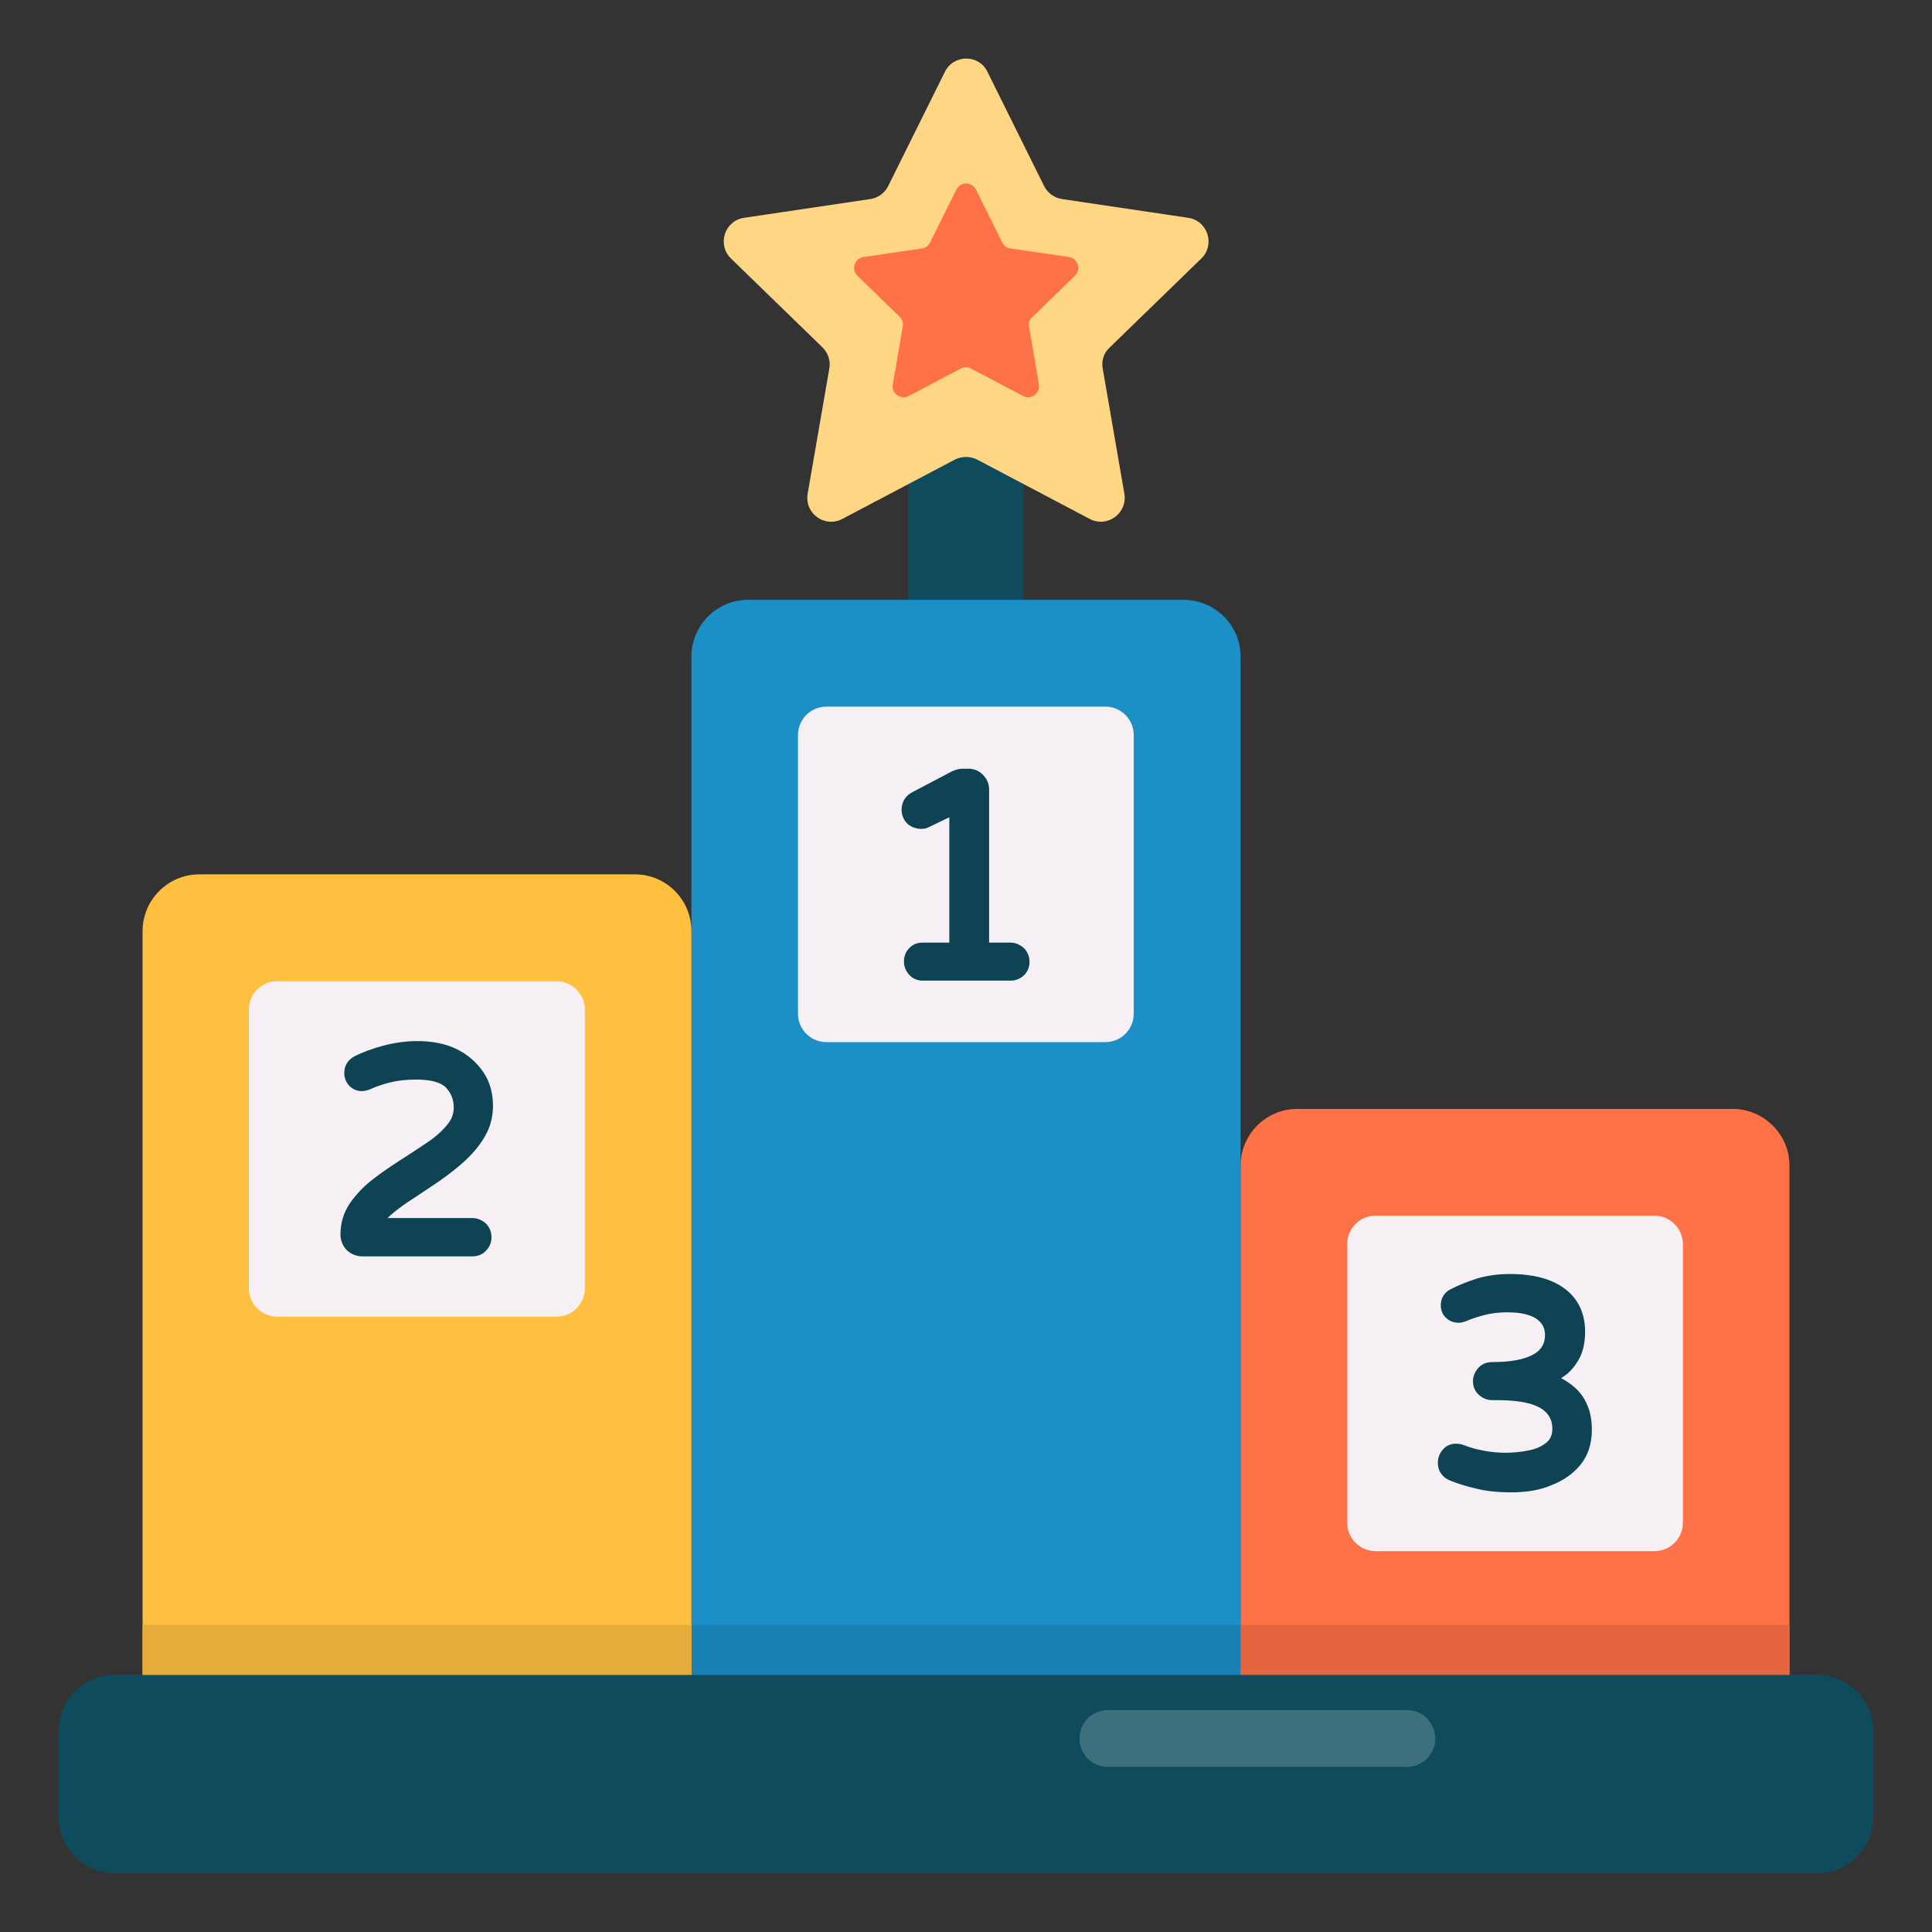
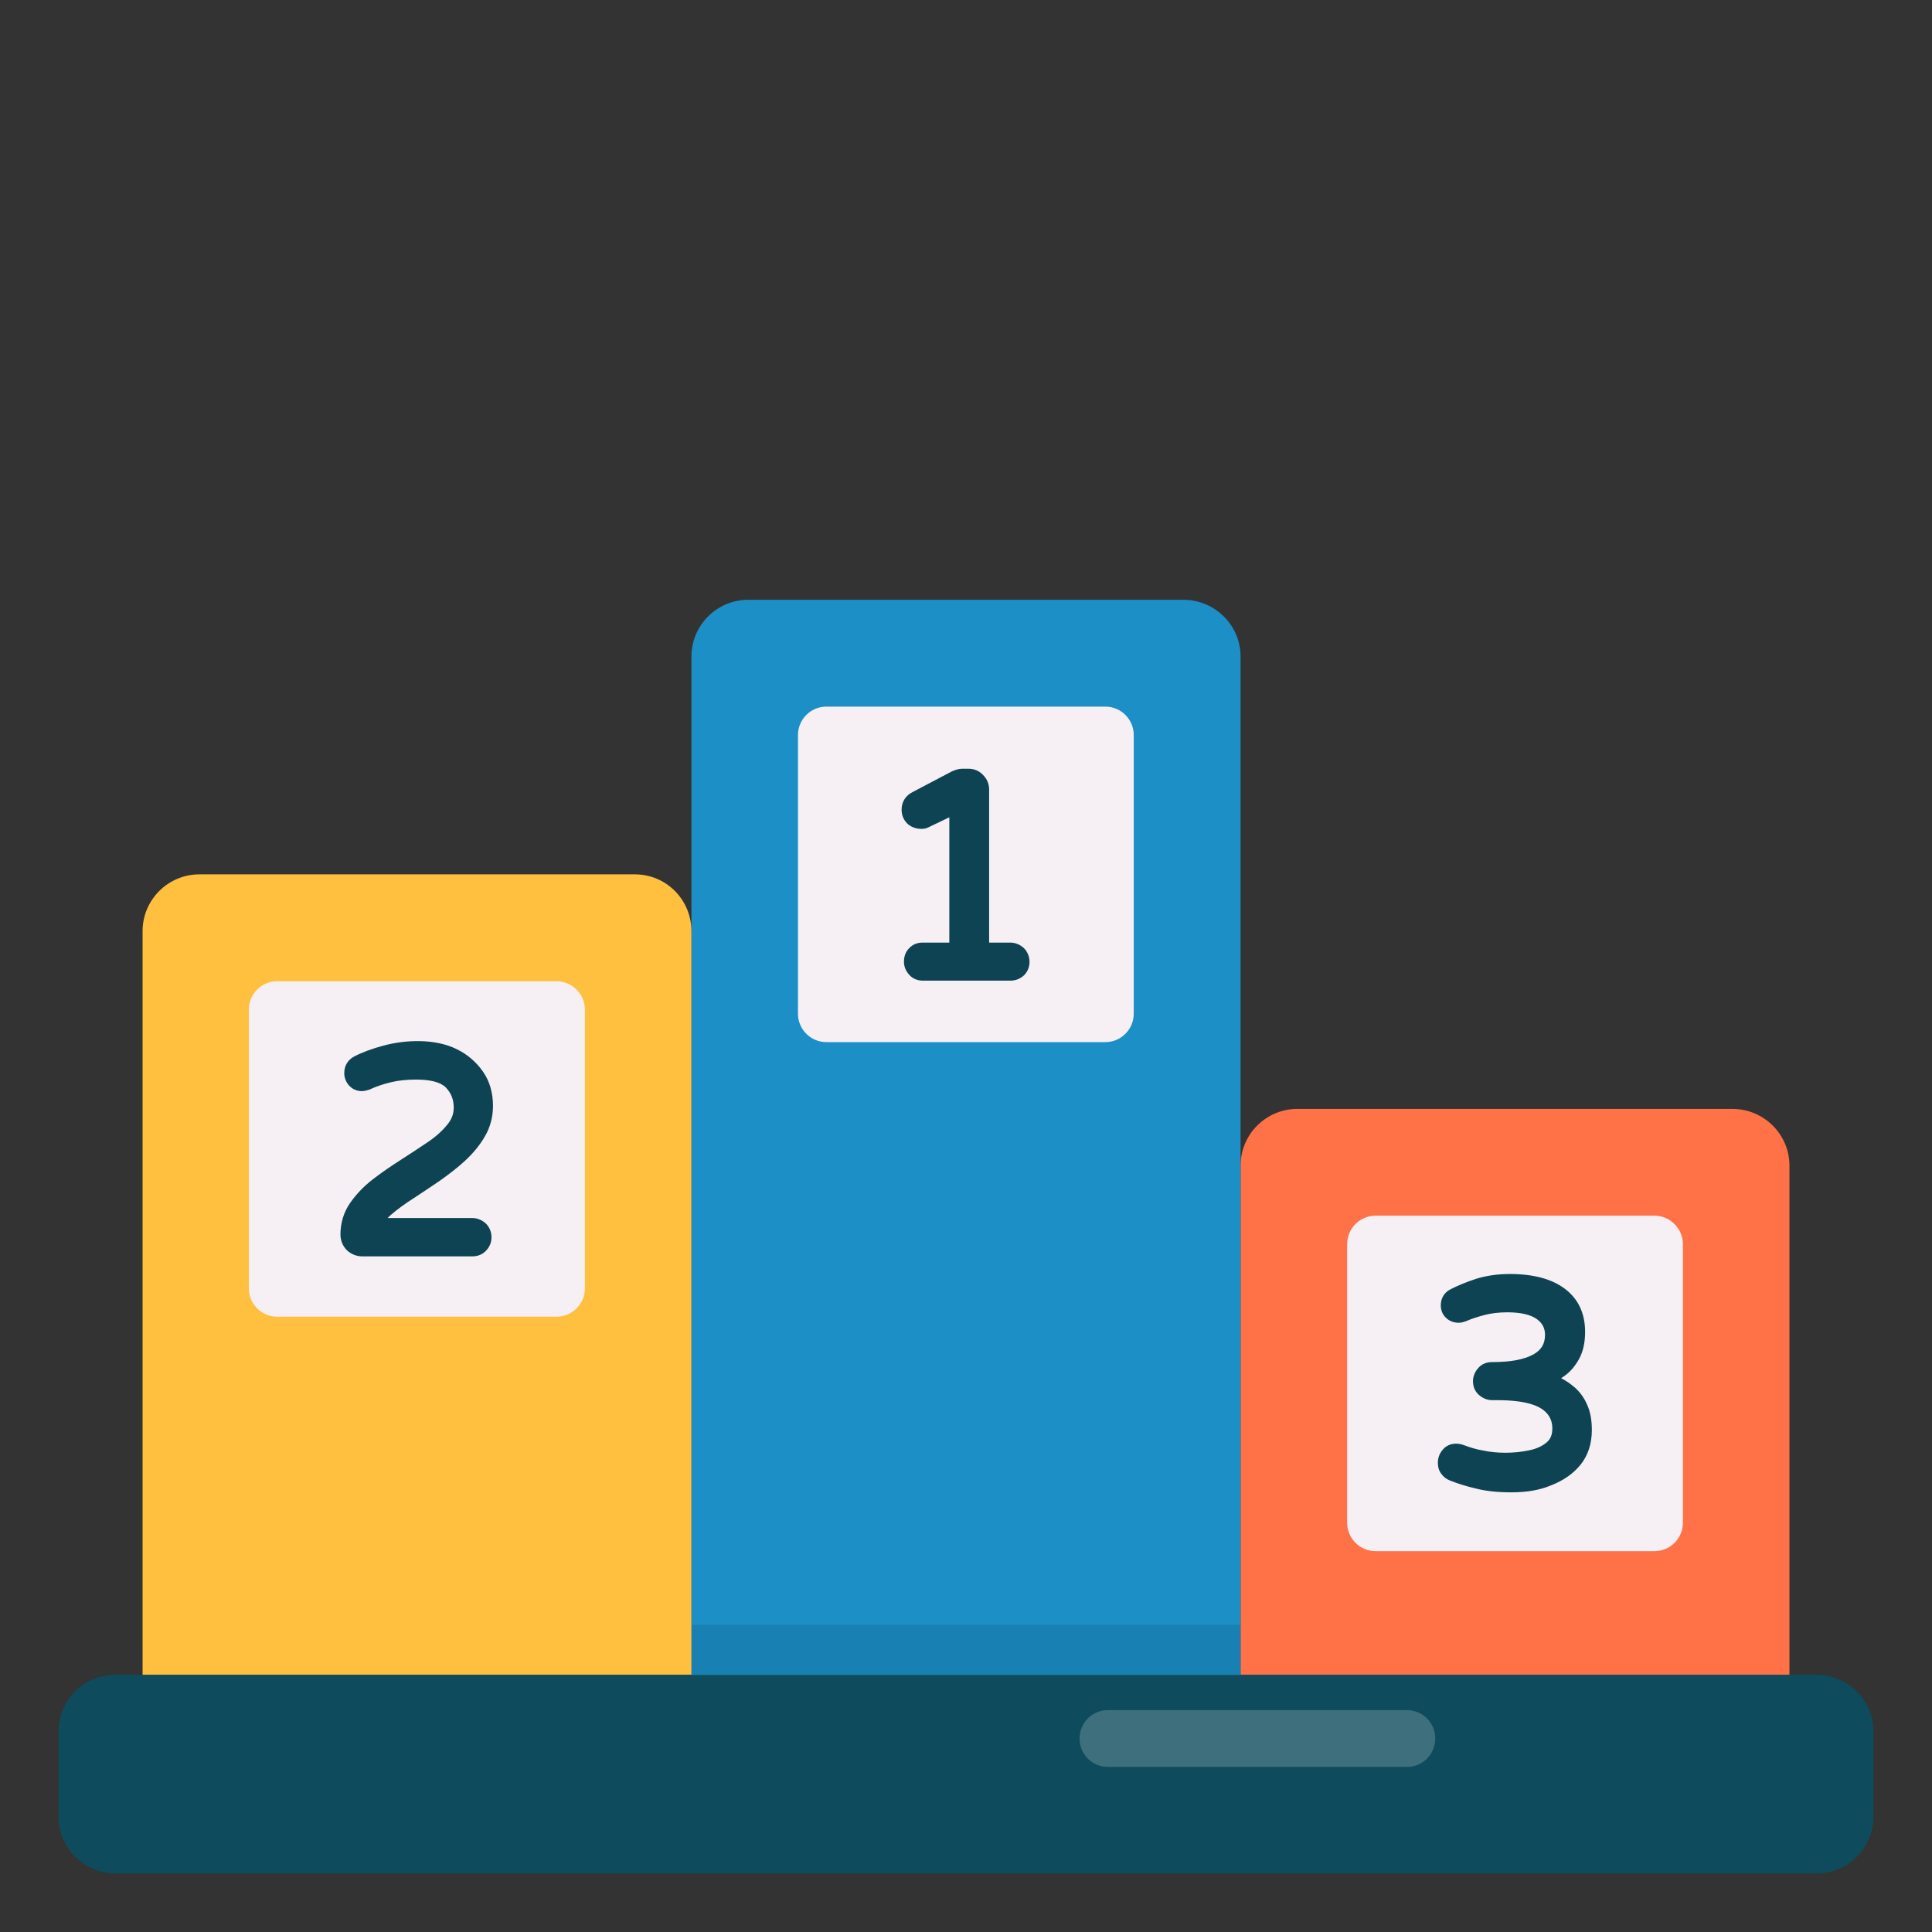
<svg xmlns="http://www.w3.org/2000/svg" width="60" height="60" viewBox="0 0 60 60" fill="none">
  <rect x="0" y="0" width="60" height="60" fill="#333333" stroke="none" />
-   <path d="M28.2 10.764H31.782V18.636H28.2V10.764Z" fill="#0E4B5C" />
  <path d="M58.182 53.773V56.419C58.182 57.392 57.391 58.182 56.418 58.182H3.582C2.609 58.182 1.818 57.392 1.818 56.419V53.773C1.818 52.801 2.609 52.01 3.582 52.01H56.418C57.391 52.019 58.182 52.801 58.182 53.773Z" fill="#0E4B5C" />
  <path d="M55.573 36.201V52.01H38.527V36.201C38.527 35.228 39.318 34.438 40.291 34.438H53.818C54.782 34.447 55.573 35.228 55.573 36.201Z" fill="#FF7146" />
-   <path d="M38.527 50.463H55.573V52.017H38.527V50.463Z" fill="#E5653F" />
  <path d="M38.527 20.391V52.009H21.473V20.391C21.473 19.418 22.264 18.627 23.236 18.627H36.764C37.736 18.636 38.527 19.418 38.527 20.391Z" fill="#1C8FC7" />
  <path d="M21.473 50.463H38.518V52.017H21.473V50.463Z" fill="#1980B3" />
  <path d="M21.473 28.918V52.009H4.428V28.918C4.428 27.945 5.219 27.154 6.191 27.154H19.719C20.691 27.154 21.473 27.945 21.473 28.918Z" fill="#FFC040" />
-   <path d="M4.428 50.463H21.473V52.017H4.428V50.463Z" fill="#E5AC39" />
-   <path d="M34.246 11.446L34.919 15.336C35.019 15.937 34.391 16.4 33.846 16.118L30.346 14.273C30.128 14.164 29.873 14.164 29.655 14.273L26.155 16.118C25.61 16.4 24.982 15.946 25.082 15.336L25.755 11.446C25.8 11.209 25.719 10.964 25.546 10.791L22.7 8.027C22.264 7.6 22.5 6.855 23.11 6.764L27.028 6.182C27.264 6.146 27.473 6 27.582 5.782L29.346 2.227C29.619 1.682 30.4 1.682 30.664 2.227L32.428 5.782C32.537 6 32.746 6.146 32.982 6.182L36.9 6.764C37.51 6.855 37.746 7.6 37.309 8.027L34.464 10.791C34.282 10.955 34.2 11.2 34.246 11.446Z" fill="#FFD683" />
-   <path d="M31.955 10.136L32.264 11.936C32.309 12.217 32.019 12.427 31.773 12.299L30.155 11.445C30.055 11.39 29.937 11.39 29.837 11.445L28.219 12.299C27.973 12.427 27.673 12.217 27.728 11.936L28.037 10.136C28.055 10.027 28.019 9.908 27.937 9.836L26.628 8.563C26.428 8.363 26.537 8.026 26.819 7.981L28.628 7.717C28.737 7.699 28.837 7.636 28.882 7.536L29.7 5.89C29.828 5.636 30.182 5.636 30.309 5.89L31.128 7.536C31.173 7.636 31.273 7.708 31.382 7.717L33.191 7.981C33.473 8.026 33.582 8.363 33.382 8.563L32.073 9.836C31.973 9.908 31.937 10.027 31.955 10.136Z" fill="#FF7146" />
  <path d="M35.209 22.827V31.482C35.209 31.963 34.819 32.364 34.328 32.364H25.664C25.182 32.364 24.782 31.973 24.782 31.482V22.827C24.782 22.345 25.173 21.945 25.664 21.945H34.328C34.819 21.945 35.209 22.345 35.209 22.827Z" fill="#F6F0F5" />
  <path d="M52.264 38.636V47.29C52.264 47.772 51.873 48.172 51.382 48.172H42.719C42.237 48.172 41.837 47.781 41.837 47.29V38.636C41.837 38.154 42.228 37.754 42.719 37.754H51.382C51.864 37.754 52.264 38.154 52.264 38.636Z" fill="#F6F0F5" />
  <path d="M18.164 31.355V40.009C18.164 40.491 17.773 40.891 17.282 40.891H8.609C8.128 40.891 7.728 40.5 7.728 40.009V31.355C7.728 30.873 8.118 30.473 8.609 30.473H17.273C17.764 30.473 18.164 30.864 18.164 31.355Z" fill="#F6F0F5" />
  <path d="M28.663 30.227C28.554 30.227 28.472 30.19 28.4 30.118C28.327 30.045 28.291 29.963 28.291 29.854C28.291 29.745 28.327 29.663 28.4 29.581C28.472 29.509 28.563 29.472 28.663 29.472H29.709V25.009L28.809 25.454C28.781 25.463 28.745 25.481 28.718 25.49C28.691 25.5 28.654 25.509 28.6 25.509C28.491 25.509 28.4 25.472 28.327 25.399C28.254 25.327 28.218 25.236 28.218 25.127C28.218 24.963 28.291 24.845 28.445 24.763L29.645 24.136C29.727 24.09 29.809 24.072 29.89 24.072H30.072C30.191 24.072 30.291 24.118 30.372 24.2C30.454 24.281 30.5 24.381 30.5 24.5V29.472H31.372C31.481 29.472 31.563 29.509 31.645 29.581C31.718 29.654 31.754 29.745 31.754 29.854C31.754 29.963 31.718 30.045 31.645 30.118C31.572 30.19 31.481 30.227 31.372 30.227H28.663Z" fill="#0D4353" />
  <path d="M31.382 30.455H28.664C28.5 30.455 28.355 30.4 28.245 30.282C28.136 30.164 28.073 30.028 28.073 29.864C28.073 29.7 28.127 29.555 28.236 29.446C28.346 29.328 28.491 29.273 28.654 29.273H29.482V25.382L28.8 25.709C28.627 25.782 28.336 25.737 28.173 25.573C28.064 25.464 28 25.319 28 25.146C28 24.9 28.127 24.7 28.355 24.591L29.546 23.964C29.664 23.909 29.773 23.873 29.891 23.873H30.073C30.245 23.873 30.409 23.937 30.527 24.064C30.654 24.191 30.718 24.346 30.718 24.518V29.273H31.373C31.536 29.273 31.682 29.337 31.8 29.446C31.909 29.555 31.973 29.709 31.973 29.873C31.973 30.037 31.909 30.182 31.8 30.291C31.691 30.391 31.546 30.455 31.382 30.455ZM28.664 29.7C28.618 29.7 28.591 29.709 28.555 29.746C28.518 29.782 28.509 29.809 28.509 29.864C28.509 29.928 28.527 29.955 28.555 29.973C28.582 30 28.618 30.018 28.664 30.018H31.382C31.427 30.018 31.464 30.009 31.5 29.973C31.527 29.946 31.546 29.909 31.546 29.864C31.546 29.819 31.527 29.782 31.5 29.755C31.464 29.718 31.436 29.709 31.391 29.709H30.3V24.509C30.3 24.455 30.282 24.409 30.236 24.364C30.2 24.328 30.154 24.309 30.091 24.309H29.909C29.864 24.309 29.809 24.319 29.764 24.346L28.573 24.973C28.482 25.018 28.464 25.073 28.464 25.137C28.464 25.2 28.482 25.237 28.5 25.255C28.518 25.273 28.555 25.3 28.618 25.3L28.709 25.273L29.945 24.673V29.709H28.664V29.7Z" fill="#0D4353" />
  <path d="M11.264 38.8C11.128 38.8 11.019 38.755 10.928 38.673C10.837 38.591 10.801 38.482 10.801 38.346C10.801 38.036 10.883 37.755 11.055 37.5C11.228 37.255 11.446 37.018 11.71 36.809C11.973 36.6 12.264 36.4 12.564 36.218C12.864 36.027 13.146 35.846 13.41 35.655C13.674 35.473 13.892 35.273 14.064 35.073C14.237 34.873 14.319 34.646 14.319 34.409C14.319 34.1 14.21 33.837 14.01 33.627C13.801 33.418 13.446 33.318 12.928 33.318C12.628 33.318 12.355 33.346 12.101 33.409C11.846 33.473 11.619 33.546 11.419 33.636C11.41 33.646 11.392 33.655 11.355 33.664C11.319 33.673 11.283 33.682 11.246 33.682C11.155 33.682 11.073 33.646 11.01 33.582C10.946 33.518 10.91 33.437 10.91 33.337C10.91 33.191 10.973 33.082 11.101 33.009C11.346 32.882 11.637 32.782 11.964 32.691C12.292 32.6 12.655 32.555 13.064 32.555C13.437 32.555 13.783 32.627 14.083 32.782C14.383 32.937 14.628 33.136 14.81 33.409C14.992 33.673 15.083 33.991 15.083 34.346C15.083 34.646 15.01 34.918 14.864 35.173C14.719 35.427 14.528 35.664 14.292 35.882C14.055 36.1 13.801 36.3 13.519 36.491C13.246 36.682 12.973 36.864 12.71 37.036C12.446 37.209 12.21 37.373 12.01 37.546C11.81 37.709 11.674 37.882 11.583 38.055H14.646C14.755 38.055 14.837 38.091 14.919 38.164C14.992 38.236 15.028 38.327 15.028 38.437C15.028 38.546 14.992 38.627 14.919 38.7C14.846 38.773 14.755 38.809 14.646 38.809H11.264V38.8Z" fill="#0D4353" />
  <path d="M14.664 39.018H11.264C11.073 39.018 10.91 38.954 10.773 38.827C10.646 38.7 10.573 38.527 10.573 38.336C10.573 37.982 10.673 37.654 10.864 37.373C11.046 37.109 11.282 36.854 11.564 36.636C11.846 36.418 12.137 36.218 12.437 36.027C12.737 35.836 13.01 35.654 13.282 35.472C13.537 35.3 13.737 35.118 13.891 34.927C14.028 34.764 14.091 34.591 14.091 34.4C14.091 34.145 14.01 33.945 13.846 33.773C13.682 33.609 13.373 33.527 12.919 33.527C12.637 33.527 12.373 33.554 12.146 33.609C11.919 33.663 11.7 33.736 11.519 33.818C11.491 33.836 11.455 33.845 11.419 33.854C11.21 33.927 10.991 33.873 10.846 33.718C10.746 33.609 10.691 33.472 10.691 33.327C10.691 33.1 10.8 32.918 11.001 32.809C11.264 32.672 11.573 32.563 11.91 32.472C12.582 32.291 13.501 32.245 14.182 32.582C14.519 32.745 14.791 32.982 15.001 33.282C15.21 33.582 15.31 33.945 15.31 34.345C15.31 34.682 15.228 35 15.064 35.282C14.91 35.554 14.7 35.809 14.446 36.045C14.21 36.264 13.937 36.472 13.655 36.672C13.373 36.864 13.101 37.045 12.837 37.218C12.582 37.382 12.355 37.545 12.164 37.709C12.119 37.745 12.073 37.791 12.037 37.827H14.664C14.828 37.827 14.973 37.891 15.091 38C15.2 38.109 15.264 38.254 15.264 38.427C15.264 38.591 15.2 38.736 15.082 38.854C14.973 38.964 14.828 39.018 14.664 39.018ZM12.928 33.1C13.501 33.1 13.91 33.227 14.164 33.472C14.419 33.727 14.546 34.036 14.546 34.409C14.546 34.7 14.446 34.972 14.237 35.218C14.055 35.436 13.819 35.645 13.537 35.836C13.264 36.027 12.982 36.209 12.682 36.4C12.391 36.582 12.119 36.773 11.846 36.982C11.601 37.172 11.391 37.391 11.237 37.618C11.091 37.827 11.019 38.063 11.019 38.336C11.019 38.436 11.055 38.482 11.082 38.509C11.128 38.554 11.182 38.572 11.264 38.572H14.664C14.71 38.572 14.746 38.563 14.782 38.527C14.81 38.5 14.828 38.464 14.828 38.418C14.828 38.373 14.819 38.336 14.782 38.309C14.746 38.273 14.719 38.264 14.673 38.264H11.255L11.41 37.945C11.51 37.745 11.664 37.554 11.891 37.364C12.091 37.191 12.337 37.018 12.61 36.836C12.873 36.663 13.137 36.491 13.41 36.3C13.682 36.118 13.928 35.918 14.155 35.709C14.373 35.509 14.555 35.291 14.691 35.054C14.819 34.836 14.882 34.591 14.882 34.336C14.882 34.018 14.81 33.754 14.646 33.518C14.482 33.282 14.273 33.1 14.001 32.964C13.419 32.682 12.61 32.727 12.037 32.882C11.728 32.964 11.455 33.063 11.219 33.182C11.164 33.209 11.146 33.245 11.146 33.309C11.146 33.345 11.155 33.373 11.182 33.4C11.21 33.427 11.228 33.436 11.264 33.436L11.373 33.636L11.328 33.418C11.328 33.418 11.3 33.427 11.282 33.454L11.346 33.409C11.555 33.318 11.791 33.236 12.064 33.172C12.319 33.136 12.619 33.1 12.928 33.1Z" fill="#0D4353" />
  <path d="M46.936 46.127C46.545 46.127 46.191 46.091 45.882 46.018C45.572 45.946 45.309 45.864 45.091 45.773C45.027 45.746 44.972 45.7 44.927 45.646C44.882 45.591 44.863 45.518 44.863 45.437C44.863 45.346 44.9 45.255 44.963 45.182C45.027 45.109 45.109 45.064 45.218 45.064C45.272 45.064 45.327 45.073 45.382 45.1C45.554 45.173 45.763 45.227 46 45.282C46.236 45.337 46.5 45.355 46.782 45.355C47.036 45.355 47.291 45.327 47.545 45.273C47.8 45.218 48 45.118 48.163 44.982C48.327 44.837 48.409 44.646 48.409 44.382C48.409 44.164 48.345 43.973 48.227 43.809C48.1 43.646 47.9 43.509 47.618 43.418C47.336 43.327 46.954 43.282 46.463 43.282H46.318C46.218 43.282 46.127 43.246 46.054 43.173C45.981 43.1 45.945 43.009 45.945 42.909C45.945 42.809 45.981 42.718 46.054 42.646C46.127 42.573 46.218 42.536 46.318 42.536H46.372C46.945 42.536 47.391 42.446 47.709 42.273C48.027 42.1 48.181 41.827 48.181 41.473C48.181 41.2 48.063 40.973 47.836 40.809C47.609 40.646 47.254 40.555 46.791 40.555C46.518 40.555 46.263 40.582 46.036 40.636C45.809 40.691 45.609 40.764 45.427 40.846C45.4 40.855 45.382 40.864 45.354 40.864C45.327 40.873 45.3 40.873 45.263 40.873C45.172 40.873 45.1 40.846 45.036 40.782C44.972 40.718 44.936 40.646 44.936 40.546C44.936 40.409 44.991 40.309 45.109 40.246C45.318 40.136 45.563 40.027 45.854 39.937C46.145 39.846 46.481 39.791 46.845 39.791C47.527 39.791 48.054 39.927 48.418 40.209C48.782 40.482 48.972 40.873 48.972 41.382C48.972 41.673 48.918 41.918 48.809 42.118C48.7 42.318 48.563 42.473 48.4 42.582C48.236 42.691 48.072 42.782 47.9 42.855C48.027 42.882 48.154 42.927 48.309 43C48.454 43.064 48.6 43.155 48.727 43.282C48.854 43.409 48.972 43.555 49.054 43.746C49.136 43.937 49.181 44.164 49.181 44.437C49.181 44.809 49.081 45.127 48.882 45.373C48.681 45.618 48.409 45.809 48.063 45.937C47.754 46.064 47.372 46.127 46.936 46.127Z" fill="#0D4353" />
  <path d="M46.936 46.346C46.527 46.346 46.154 46.31 45.836 46.228C45.518 46.155 45.245 46.065 45.018 45.974C44.909 45.928 44.827 45.864 44.763 45.773C44.691 45.683 44.654 45.565 44.654 45.428C44.654 45.283 44.7 45.146 44.8 45.028C44.954 44.837 45.218 44.783 45.472 44.883C45.636 44.946 45.836 45.01 46.054 45.046C46.472 45.137 47.009 45.146 47.509 45.037C47.718 44.992 47.9 44.91 48.036 44.792C48.154 44.692 48.209 44.555 48.209 44.364C48.209 44.192 48.163 44.046 48.063 43.919C47.963 43.792 47.8 43.683 47.563 43.61C47.309 43.528 46.945 43.483 46.482 43.483H46.336C46.182 43.483 46.036 43.419 45.918 43.31C45.8 43.201 45.745 43.055 45.745 42.892C45.745 42.737 45.809 42.592 45.918 42.474C46.027 42.355 46.172 42.301 46.336 42.301C46.927 42.301 47.336 42.219 47.618 42.065C47.863 41.928 47.982 41.737 47.982 41.455C47.982 41.246 47.9 41.092 47.727 40.965C47.536 40.828 47.227 40.755 46.809 40.755C46.554 40.755 46.318 40.783 46.109 40.837C45.9 40.892 45.7 40.955 45.536 41.028L45.454 41.055C45.291 41.11 45.054 41.074 44.909 40.928C44.8 40.828 44.745 40.692 44.745 40.537C44.745 40.328 44.845 40.146 45.036 40.046C45.263 39.928 45.527 39.819 45.827 39.719C46.145 39.619 46.5 39.565 46.891 39.565C47.618 39.565 48.191 39.719 48.591 40.019C49.018 40.337 49.227 40.792 49.227 41.364C49.227 41.692 49.163 41.983 49.036 42.21C48.909 42.437 48.754 42.619 48.563 42.746C48.536 42.764 48.509 42.783 48.482 42.801C48.627 42.873 48.773 42.974 48.909 43.092C49.063 43.228 49.2 43.41 49.291 43.628C49.391 43.846 49.436 44.11 49.436 44.41C49.436 44.837 49.318 45.201 49.082 45.492C48.854 45.773 48.545 45.983 48.172 46.128C47.809 46.283 47.391 46.346 46.936 46.346ZM45.218 45.292C45.172 45.292 45.154 45.31 45.127 45.328C45.1 45.364 45.082 45.401 45.082 45.437C45.082 45.465 45.091 45.492 45.1 45.51C45.127 45.537 45.145 45.565 45.182 45.574C45.382 45.655 45.636 45.728 45.927 45.801C46.518 45.946 47.391 45.955 48.009 45.728C48.318 45.61 48.554 45.446 48.736 45.228C48.909 45.019 48.991 44.755 48.991 44.428C48.991 44.192 48.954 43.992 48.882 43.828C48.809 43.673 48.718 43.537 48.609 43.437C48.491 43.328 48.373 43.255 48.245 43.201C48.118 43.146 47.991 43.101 47.873 43.074L47.182 42.901L47.845 42.646C48 42.592 48.145 42.51 48.291 42.401C48.427 42.31 48.536 42.173 48.627 42.01C48.718 41.846 48.763 41.637 48.763 41.383C48.763 40.946 48.609 40.619 48.3 40.383C47.972 40.137 47.491 40.01 46.863 40.01C46.518 40.01 46.209 40.055 45.936 40.137C45.663 40.228 45.418 40.328 45.227 40.428C45.182 40.455 45.163 40.483 45.163 40.537C45.163 40.574 45.172 40.592 45.191 40.61C45.218 40.628 45.236 40.637 45.263 40.637C45.309 40.628 45.336 40.619 45.373 40.61C45.527 40.537 45.745 40.465 45.982 40.401C46.227 40.337 46.5 40.31 46.791 40.31C47.309 40.31 47.7 40.41 47.972 40.601C48.254 40.81 48.409 41.101 48.409 41.446C48.409 41.883 48.209 42.228 47.818 42.437C47.463 42.637 46.991 42.728 46.373 42.728C46.282 42.728 46.245 42.746 46.218 42.773C46.182 42.81 46.172 42.837 46.172 42.883C46.172 42.928 46.182 42.955 46.218 42.983C46.254 43.019 46.282 43.028 46.318 43.028H46.463C46.982 43.028 47.382 43.074 47.691 43.183C48.018 43.292 48.254 43.446 48.409 43.655C48.563 43.864 48.636 44.101 48.636 44.364C48.636 44.692 48.527 44.946 48.309 45.128C48.118 45.292 47.882 45.41 47.591 45.474C47.036 45.601 46.418 45.583 45.954 45.483C45.718 45.437 45.5 45.373 45.3 45.292C45.273 45.301 45.245 45.292 45.218 45.292Z" fill="#0D4353" />
  <path d="M43.7 54.873H34.409C33.918 54.873 33.527 54.482 33.527 53.991C33.527 53.5 33.918 53.109 34.409 53.109H43.691C44.182 53.109 44.573 53.5 44.573 53.991C44.573 54.482 44.182 54.873 43.7 54.873Z" fill="#3E6F7D" />
</svg>